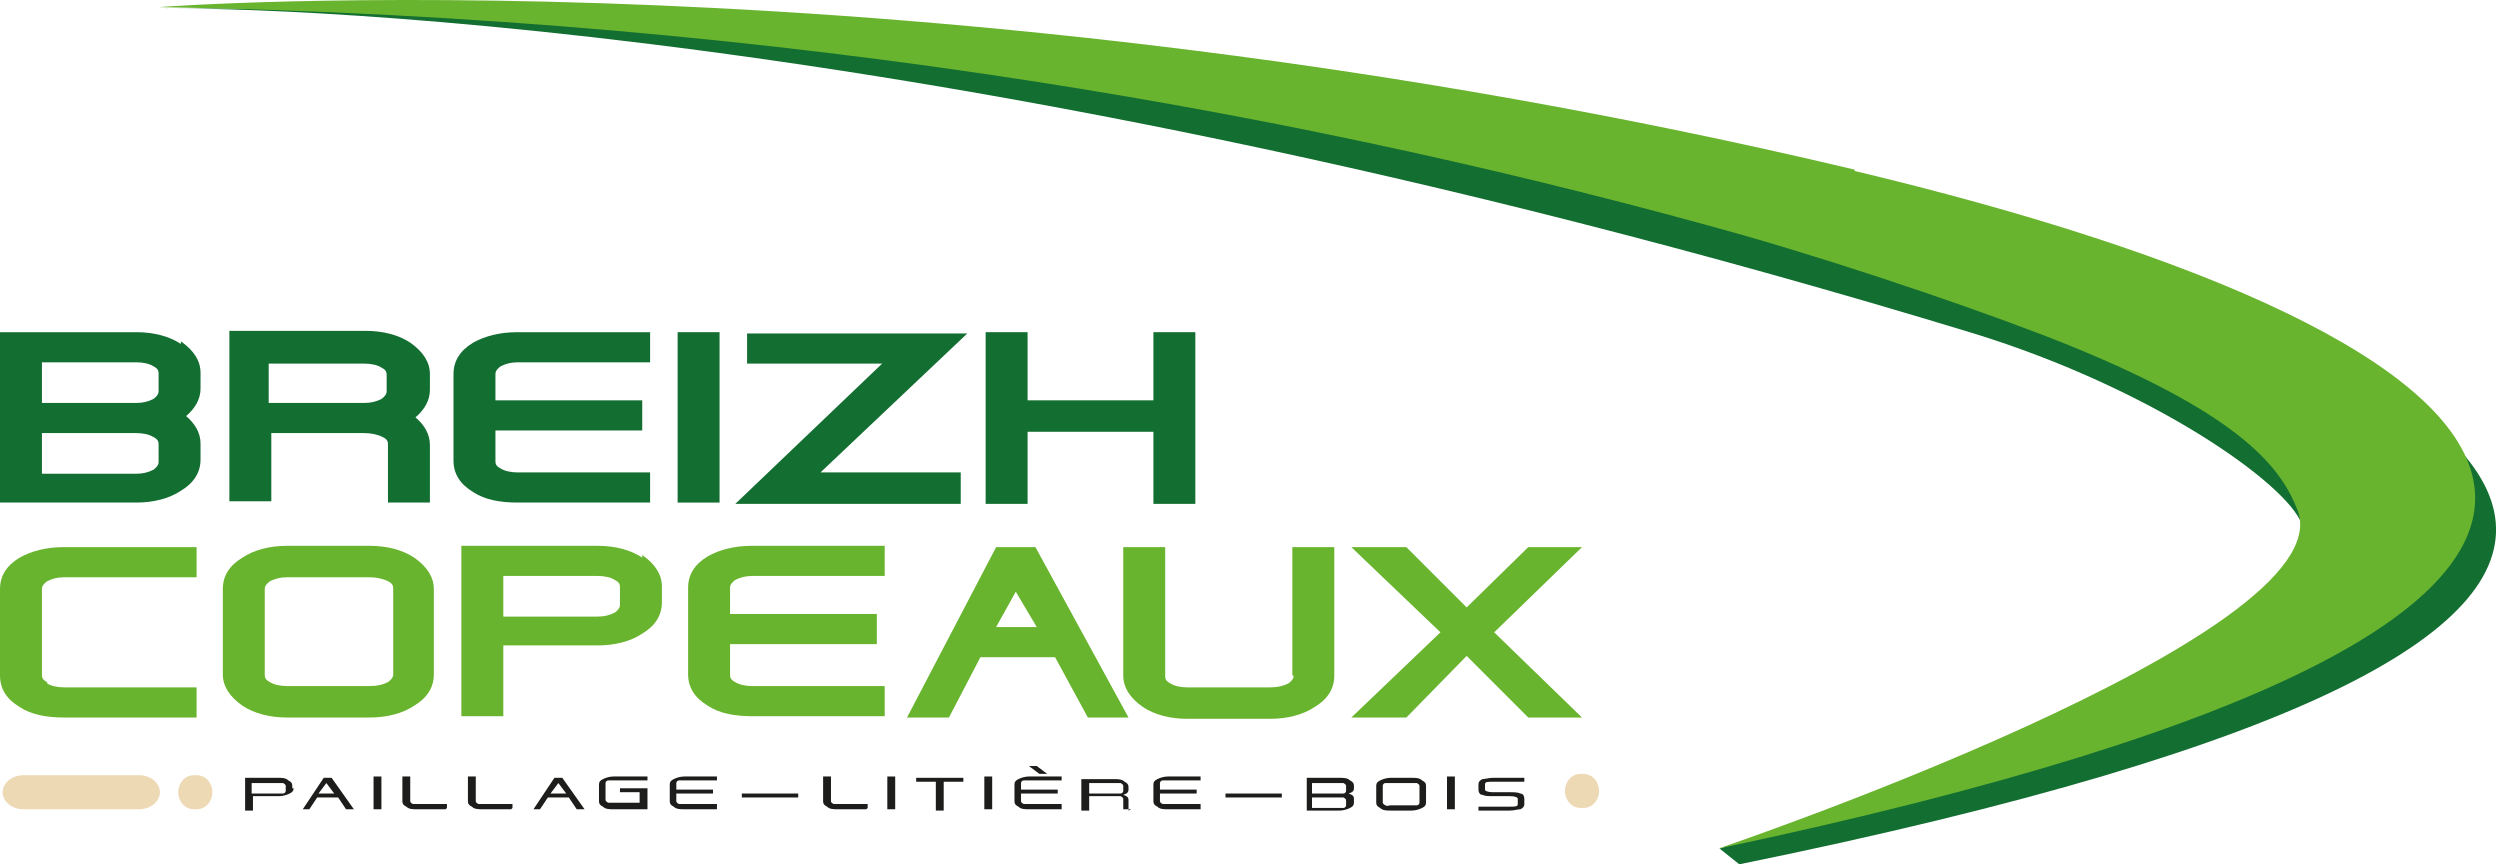
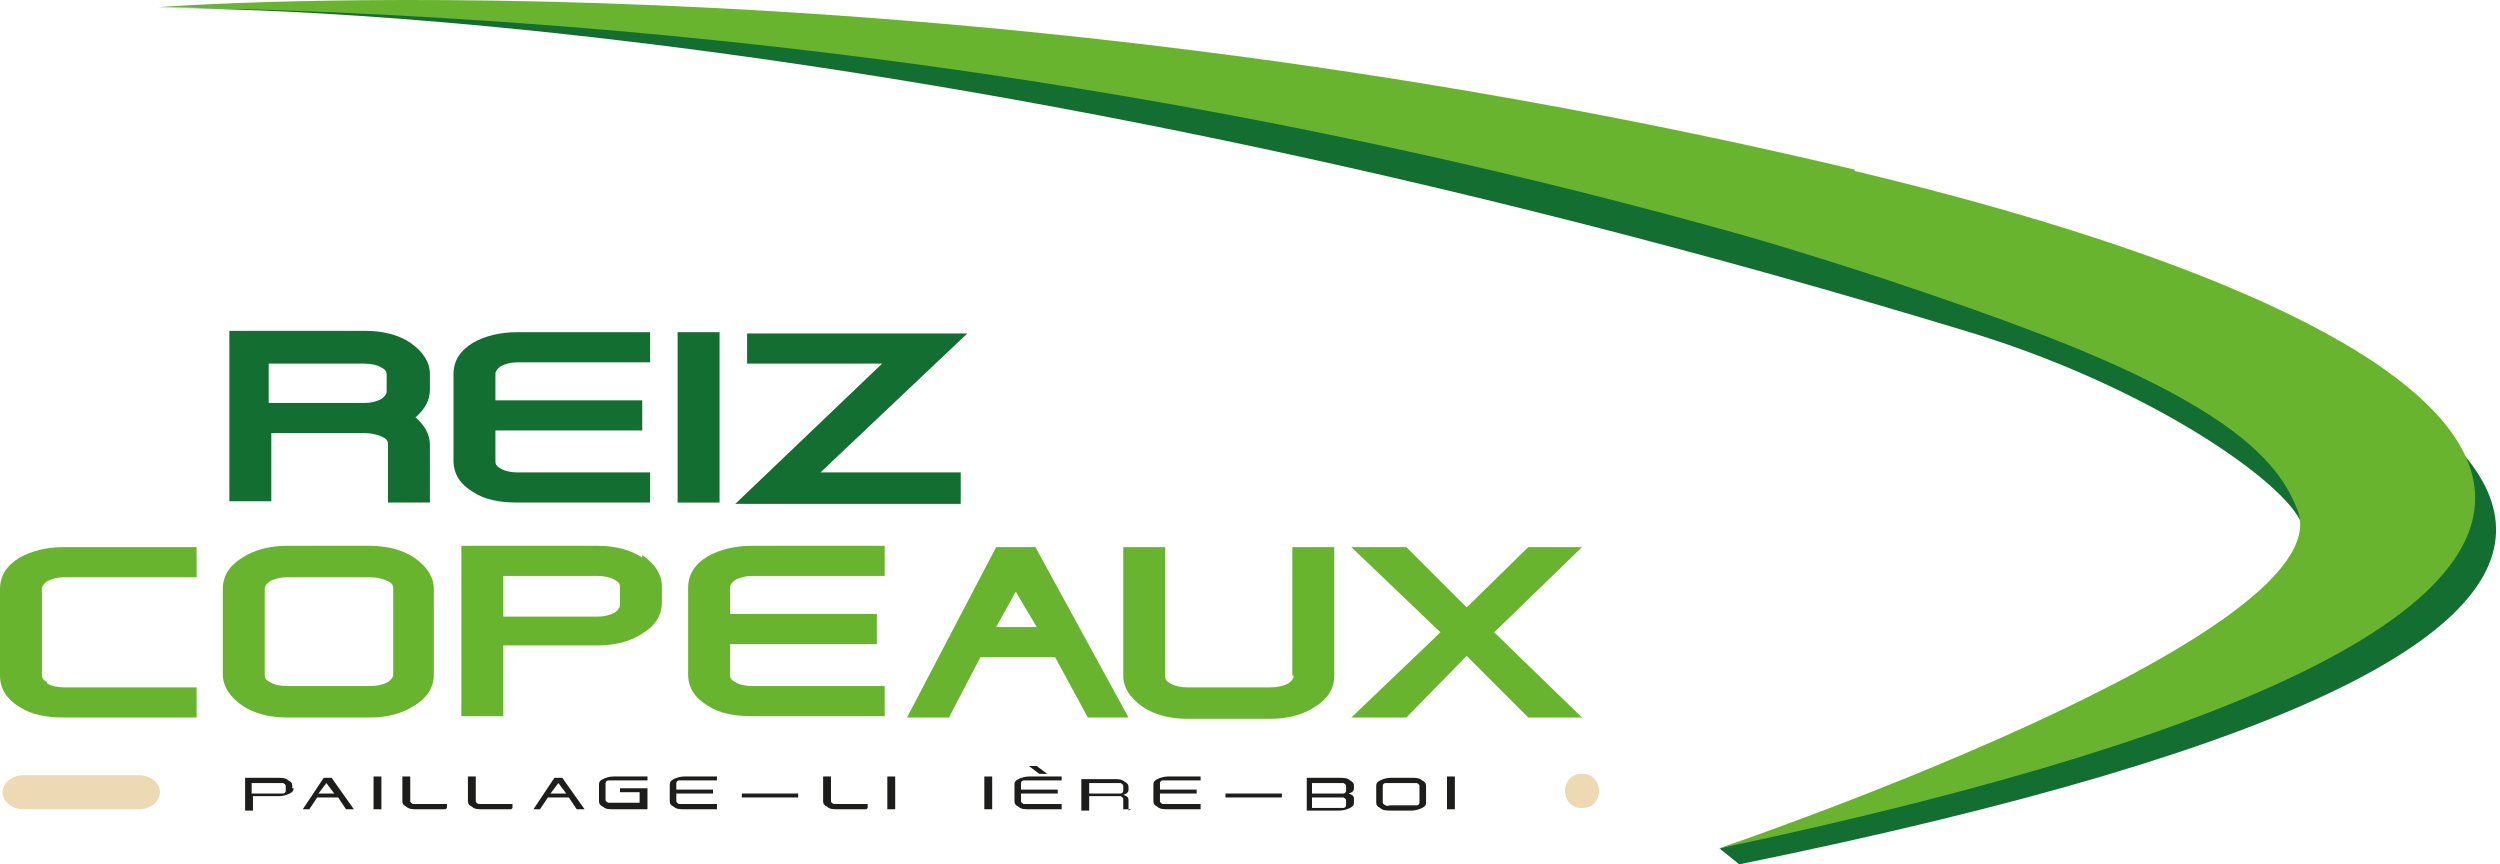
<svg xmlns="http://www.w3.org/2000/svg" width="269" height="93" viewBox="0 0 269 93" fill="none">
  <path d="M31.591 84.82C31.591 85.102 31.45 85.243 31.168 85.384C30.886 85.525 30.462 85.666 30.039 85.666H27.219V87.218H26.373V83.692H29.898C30.322 83.692 30.745 83.692 31.027 83.974C31.309 84.115 31.45 84.256 31.45 84.538V84.82H31.591ZM30.745 84.82V84.538C30.745 84.538 30.745 84.397 30.462 84.256C30.322 84.256 30.18 84.256 29.898 84.256H27.078V85.384H29.898C30.18 85.384 30.322 85.384 30.462 85.384C30.604 85.384 30.745 85.243 30.745 85.102V84.82Z" fill="#1D1D1B" />
  <path d="M37.937 87.077H37.232L36.386 85.808H34.129L33.283 87.077H32.578L34.834 83.692H35.681L38.078 87.077H37.937ZM35.963 85.384L35.117 84.256L34.27 85.384H35.963Z" fill="#1D1D1B" />
  <path d="M41.04 87.077H40.194V83.551H41.04V87.077Z" fill="#1D1D1B" />
  <path d="M47.95 87.077H44.847C44.424 87.077 44.001 87.077 43.719 86.795C43.437 86.654 43.296 86.513 43.296 86.231V83.551H44.142V86.231C44.142 86.231 44.142 86.372 44.424 86.513C44.566 86.513 44.706 86.513 44.989 86.513H48.091V86.936L47.95 87.077Z" fill="#1D1D1B" />
  <path d="M55.002 87.077H51.899C51.476 87.077 51.053 87.077 50.771 86.795C50.489 86.654 50.348 86.513 50.348 86.231V83.551H51.194V86.231C51.194 86.231 51.194 86.372 51.476 86.513C51.617 86.513 51.758 86.513 52.04 86.513H55.143V86.936L55.002 87.077Z" fill="#1D1D1B" />
  <path d="M62.758 87.077H62.053L61.207 85.808H58.95L58.104 87.077H57.399L59.656 83.692H60.502L62.899 87.077H62.758ZM60.925 85.384L60.079 84.256L59.233 85.384H60.925Z" fill="#1D1D1B" />
  <path d="M69.669 85.102V87.077H66.002C65.579 87.077 65.156 87.077 64.874 86.795C64.592 86.654 64.451 86.513 64.451 86.231V84.397C64.451 84.115 64.592 83.974 64.874 83.833C65.156 83.692 65.579 83.551 66.002 83.551H69.669V83.974H66.002C65.72 83.974 65.579 83.974 65.438 83.974C65.297 83.974 65.156 84.115 65.156 84.256V86.09C65.156 86.09 65.156 86.231 65.438 86.372C65.579 86.372 65.72 86.372 66.002 86.372H68.823V85.243H66.707V84.82H69.669V85.102Z" fill="#1D1D1B" />
  <path d="M77.144 86.654V87.077H73.618C73.195 87.077 72.772 87.077 72.49 86.795C72.207 86.654 72.066 86.513 72.066 86.231V84.397C72.066 84.115 72.207 83.974 72.49 83.833C72.772 83.692 73.195 83.551 73.618 83.551H77.144V83.974H73.618C73.336 83.974 73.195 83.974 73.054 83.974C72.913 83.974 72.772 84.115 72.772 84.256V84.961H76.72V85.384H72.772V86.231C72.772 86.231 72.772 86.372 73.054 86.513C73.195 86.513 73.336 86.513 73.618 86.513H77.144V86.654Z" fill="#1D1D1B" />
  <path d="M85.887 85.808H79.823V85.384H85.887V85.808Z" fill="#1D1D1B" />
  <path d="M93.221 87.077H90.118C89.695 87.077 89.272 87.077 88.99 86.795C88.708 86.654 88.567 86.513 88.567 86.231V83.551H89.413V86.231C89.413 86.231 89.413 86.372 89.695 86.513C89.836 86.513 89.977 86.513 90.259 86.513H93.362V86.936L93.221 87.077Z" fill="#1D1D1B" />
  <path d="M96.324 87.077H95.477V83.551H96.324V87.077Z" fill="#1D1D1B" />
-   <path d="M103.657 84.115H101.542V87.218H100.695V84.115H98.58V83.692H103.657V84.115Z" fill="#1D1D1B" />
  <path d="M106.76 87.077H105.914V83.551H106.76V87.077Z" fill="#1D1D1B" />
  <path d="M114.234 86.654V87.077H110.709C110.286 87.077 109.862 87.077 109.58 86.795C109.298 86.654 109.157 86.513 109.157 86.231V84.397C109.157 84.115 109.298 83.974 109.58 83.833C109.862 83.692 110.286 83.551 110.709 83.551H114.234V83.974H110.709C110.427 83.974 110.286 83.974 110.145 83.974C110.004 83.974 109.862 84.115 109.862 84.256V84.961H113.811V85.384H109.862V86.231C109.862 86.231 109.862 86.372 110.145 86.513C110.286 86.513 110.427 86.513 110.709 86.513H114.234V86.654ZM112.683 83.269H111.837L110.709 82.423H111.555L112.683 83.269Z" fill="#1D1D1B" />
  <path d="M121.709 87.077H120.863V85.948C120.863 85.948 120.863 85.807 120.581 85.666C120.44 85.666 120.299 85.666 120.017 85.666H117.196V87.218H116.35V83.833H119.876C120.299 83.833 120.722 83.833 121.004 84.115C121.286 84.256 121.427 84.397 121.427 84.679V84.961C121.427 85.243 121.286 85.384 120.863 85.525C121.286 85.666 121.427 85.807 121.427 86.09V87.218L121.709 87.077ZM120.863 84.82V84.538C120.863 84.538 120.863 84.397 120.581 84.256C120.44 84.256 120.299 84.256 120.017 84.256H117.196V85.384H120.017C120.299 85.384 120.44 85.384 120.581 85.384C120.722 85.384 120.863 85.243 120.863 85.102V84.82Z" fill="#1D1D1B" />
  <path d="M129.184 86.654V87.077H125.658C125.235 87.077 124.812 87.077 124.53 86.795C124.248 86.654 124.107 86.513 124.107 86.231V84.397C124.107 84.115 124.248 83.974 124.53 83.833C124.812 83.692 125.235 83.551 125.658 83.551H129.184V83.974H125.658C125.376 83.974 125.235 83.974 125.094 83.974C124.953 83.974 124.812 84.115 124.812 84.256V84.961H128.76V85.384H124.812V86.231C124.812 86.231 124.812 86.372 125.094 86.513C125.235 86.513 125.376 86.513 125.658 86.513H129.184V86.654Z" fill="#1D1D1B" />
  <path d="M137.927 85.808H131.863V85.384H137.927V85.808Z" fill="#1D1D1B" />
  <path d="M145.684 86.372C145.684 86.654 145.543 86.795 145.261 86.936C144.979 87.077 144.556 87.218 144.133 87.218H140.607V83.692H144.133C144.556 83.692 144.979 83.692 145.261 83.974C145.543 84.115 145.684 84.256 145.684 84.538V84.82C145.684 85.102 145.543 85.243 145.12 85.384C145.543 85.525 145.684 85.666 145.684 85.948V86.231V86.372ZM144.838 84.82V84.538C144.838 84.538 144.838 84.397 144.556 84.256C144.415 84.256 144.274 84.256 143.992 84.256H141.171V85.384H143.992C144.274 85.384 144.415 85.384 144.556 85.384C144.697 85.384 144.838 85.243 144.838 85.102V84.82ZM144.838 86.372V86.09C144.838 86.09 144.838 85.948 144.556 85.808C144.415 85.808 144.274 85.808 143.992 85.808H141.171V86.936H143.992C144.274 86.936 144.415 86.936 144.556 86.936C144.697 86.936 144.838 86.795 144.838 86.654V86.372Z" fill="#1D1D1B" />
  <path d="M153.441 86.372C153.441 86.654 153.3 86.795 153.018 86.936C152.736 87.077 152.313 87.218 151.889 87.218H149.633C149.21 87.218 148.787 87.218 148.505 86.936C148.223 86.795 148.082 86.654 148.082 86.372V84.538C148.082 84.256 148.223 84.115 148.505 83.974C148.787 83.833 149.21 83.692 149.633 83.692H151.889C152.313 83.692 152.736 83.692 153.018 83.974C153.3 84.115 153.441 84.256 153.441 84.538V86.372ZM152.736 86.372V84.538C152.736 84.538 152.736 84.397 152.454 84.256C152.313 84.256 152.172 84.256 151.889 84.256H149.633C149.351 84.256 149.21 84.256 149.069 84.256C148.928 84.256 148.787 84.397 148.787 84.538V86.372C148.787 86.372 148.787 86.513 149.069 86.654C149.351 86.795 149.351 86.654 149.633 86.654H151.889C152.172 86.654 152.313 86.654 152.454 86.654C152.595 86.654 152.736 86.513 152.736 86.372Z" fill="#1D1D1B" />
  <path d="M156.543 87.077H155.697V83.551H156.543V87.077Z" fill="#1D1D1B" />
-   <path d="M164.018 86.513C164.018 86.795 163.877 86.936 163.595 87.077C163.313 87.077 162.89 87.218 162.467 87.218H159.082V86.795H162.467C163.031 86.795 163.313 86.795 163.313 86.513V85.948C163.313 85.808 163.031 85.666 162.467 85.666H160.633C160.21 85.666 159.787 85.666 159.505 85.525C159.223 85.525 159.082 85.243 159.082 84.961V84.397C159.082 84.115 159.223 83.974 159.505 83.833C159.787 83.833 160.21 83.692 160.633 83.692H164.018V84.115H160.633C160.069 84.115 159.787 84.115 159.787 84.397V84.961C159.787 85.102 160.069 85.243 160.633 85.243H162.467C162.89 85.243 163.313 85.243 163.595 85.384C163.877 85.384 164.018 85.666 164.018 85.948V86.513Z" fill="#1D1D1B" />
  <path d="M37.232 0.907C37.232 0.907 160.21 8.1 201.814 20.087C275.009 41.242 310.971 67.756 187.147 93L185.031 91.308C188.557 90.179 242.008 72.833 246.521 69.871C249.623 66.063 249.482 61.268 247.649 56.332C245.956 51.96 231.571 41.806 212.391 35.883C92.939 -0.503 17.347 0.907 17.065 0.907H37.091H37.232Z" fill="#136E31" />
  <path d="M199.558 18.395C274.021 36.165 307.587 65.358 184.89 91.308C184.89 91.308 252.303 68.461 247.226 54.922C245.533 50.55 241.585 44.909 222.969 37.293C214.648 33.908 199.84 28.831 187.57 25.306C142.44 12.613 85.041 1.895 17.065 0.766C17.065 0.766 99.285 -5.58 199.558 18.254V18.395Z" fill="#69B42E" />
-   <path d="M21.154 83.41H20.872C19.885 83.41 19.18 84.256 19.18 85.243C19.18 86.231 19.885 87.077 20.872 87.077H21.154C22.142 87.077 22.847 86.231 22.847 85.243C22.847 84.256 22.142 83.41 21.154 83.41Z" fill="#EDD9B4" />
  <path d="M14.949 83.41H2.539C1.269 83.41 0.282 84.256 0.282 85.243C0.282 86.231 1.269 87.077 2.539 87.077H14.949C16.218 87.077 17.206 86.231 17.206 85.243C17.206 84.256 16.218 83.41 14.949 83.41Z" fill="#EDD9B4" />
  <path d="M170.364 83.269H170.082C169.095 83.269 168.39 84.115 168.39 85.102C168.39 86.09 169.095 86.936 170.082 86.936H170.364C171.352 86.936 172.057 86.09 172.057 85.102C172.057 84.115 171.352 83.269 170.364 83.269Z" fill="#EDD9B4" />
-   <path d="M19.462 37.011C18.193 36.165 16.5 35.742 14.667 35.742H0V54.076H14.667C16.5 54.076 18.193 53.653 19.462 52.806C20.872 51.96 21.578 50.832 21.578 49.422V47.729C21.578 46.601 21.014 45.614 20.026 44.768C21.014 43.921 21.578 42.934 21.578 41.806V40.114C21.578 38.844 20.872 37.716 19.462 36.729V37.011ZM17.065 49.704C17.065 49.845 17.065 50.127 16.5 50.55C15.936 50.832 15.372 50.973 14.667 50.973H4.513V46.601H14.667C15.372 46.601 16.077 46.742 16.5 47.024C17.065 47.306 17.065 47.588 17.065 47.87V49.563V49.704ZM17.065 42.088C17.065 42.229 17.065 42.511 16.5 42.934C15.936 43.216 15.372 43.357 14.667 43.357H4.513V38.985H14.667C15.372 38.985 16.077 39.126 16.5 39.408C17.065 39.691 17.065 39.973 17.065 40.255V41.947V42.088Z" fill="#136E31" />
  <path d="M28.911 46.601H39.206C39.912 46.601 40.617 46.742 41.181 47.024C41.745 47.306 41.745 47.588 41.745 47.87V54.076H46.258V47.87C46.258 46.742 45.694 45.755 44.707 44.909C45.694 44.063 46.258 43.075 46.258 41.947V40.255C46.258 38.986 45.553 37.857 44.142 36.87C42.873 36.024 41.181 35.601 39.347 35.601H24.68V53.935H29.193V46.46L28.911 46.601ZM28.911 39.127H39.206C39.912 39.127 40.617 39.267 41.04 39.55C41.604 39.832 41.604 40.114 41.604 40.396V42.088C41.604 42.229 41.604 42.511 41.04 42.934C40.476 43.216 39.912 43.357 39.206 43.357H28.911V38.986V39.127Z" fill="#136E31" />
  <path d="M50.912 52.947C52.181 53.794 53.873 54.076 55.707 54.076H69.951V50.832H55.707C55.002 50.832 54.297 50.691 53.873 50.409C53.309 50.127 53.309 49.845 53.309 49.563V46.319H69.105V43.075H53.309V40.255C53.309 40.114 53.309 39.832 53.873 39.409C54.438 39.127 55.002 38.986 55.707 38.986H69.951V35.742H55.707C53.733 35.742 52.181 36.165 50.912 36.87C49.502 37.716 48.796 38.844 48.796 40.255V49.563C48.796 50.973 49.502 52.101 50.912 52.947Z" fill="#136E31" />
  <path d="M77.425 35.742H72.912V54.076H77.425V35.742Z" fill="#136E31" />
  <path d="M103.375 54.217V50.832H88.285L104.08 35.883H80.387V39.127H94.913L79.118 54.217H103.375Z" fill="#136E31" />
-   <path d="M110.568 46.46H124.107V54.217H128.619V35.742H124.107V43.075H110.568V35.742H106.055V54.217H110.568V46.46Z" fill="#136E31" />
  <path d="M5.077 73.397C4.513 73.115 4.513 72.833 4.513 72.55V63.384C4.513 63.242 4.513 62.961 5.077 62.537C5.641 62.255 6.205 62.114 6.91 62.114H21.154V58.871H6.91C4.936 58.871 3.385 59.294 2.115 59.999C0.705 60.845 0 61.973 0 63.384V72.692C0 74.102 0.705 75.23 2.115 76.076C3.385 76.922 5.077 77.204 6.91 77.204H21.154V73.961H6.91C6.205 73.961 5.5 73.82 5.077 73.538V73.397Z" fill="#69B42E" />
  <path d="M44.566 59.999C43.296 59.153 41.604 58.73 39.77 58.73H30.886C29.052 58.73 27.36 59.153 26.091 59.999C24.68 60.845 23.975 61.973 23.975 63.384V72.551C23.975 73.82 24.68 74.948 26.091 75.935C27.36 76.781 29.052 77.205 30.886 77.205H39.77C41.604 77.205 43.296 76.781 44.566 75.935C45.976 75.089 46.681 73.961 46.681 72.551V63.384C46.681 62.114 45.976 60.986 44.566 59.999ZM42.309 72.551C42.309 72.692 42.309 72.974 41.745 73.397C41.181 73.679 40.617 73.82 39.77 73.82H30.886C30.18 73.82 29.475 73.679 29.052 73.397C28.488 73.115 28.488 72.833 28.488 72.551V63.384C28.488 63.243 28.488 62.961 29.052 62.538C29.616 62.255 30.18 62.114 30.886 62.114H39.77C40.476 62.114 41.181 62.255 41.745 62.538C42.309 62.819 42.309 63.102 42.309 63.384V72.551Z" fill="#69B42E" />
  <path d="M69.105 59.999C67.835 59.153 66.143 58.73 64.31 58.73H49.642V77.064H54.156V69.448H64.31C66.143 69.448 67.835 69.025 69.105 68.179C70.515 67.332 71.22 66.204 71.22 64.794V63.102C71.22 61.832 70.515 60.704 69.105 59.717V59.999ZM66.707 65.076C66.707 65.217 66.707 65.499 66.143 65.922C65.579 66.204 65.015 66.345 64.31 66.345H54.156V61.973H64.31C65.015 61.973 65.72 62.114 66.143 62.396C66.707 62.678 66.707 62.961 66.707 63.243V64.935V65.076Z" fill="#69B42E" />
  <path d="M79.118 73.397C78.554 73.115 78.554 72.833 78.554 72.551V69.307H94.349V66.063H78.554V63.243C78.554 63.102 78.554 62.819 79.118 62.396C79.682 62.114 80.246 61.973 80.951 61.973H95.195V58.73H80.951C78.977 58.73 77.426 59.153 76.156 59.858C74.746 60.704 74.041 61.832 74.041 63.243V72.551C74.041 73.961 74.746 75.089 76.156 75.935C77.426 76.781 79.118 77.064 80.951 77.064H95.195V73.82H80.951C80.246 73.82 79.541 73.679 79.118 73.397Z" fill="#69B42E" />
  <path d="M107.183 58.871L97.593 77.205H102.106L105.491 70.717H113.529L117.055 77.205H121.427L111.414 58.871H107.183ZM107.183 67.474L109.298 63.666L111.555 67.474H107.042H107.183Z" fill="#69B42E" />
  <path d="M139.197 72.692C139.197 72.833 139.197 73.115 138.633 73.538C138.068 73.82 137.504 73.961 136.658 73.961H127.773C127.068 73.961 126.363 73.82 125.94 73.538C125.376 73.256 125.376 72.974 125.376 72.692V58.871H120.863V72.692C120.863 73.961 121.568 75.089 122.978 76.076C124.247 76.923 125.94 77.346 127.773 77.346H136.658C138.492 77.346 140.184 76.923 141.453 76.076C142.863 75.23 143.569 74.102 143.569 72.692V58.871H139.056V72.692H139.197Z" fill="#69B42E" />
  <path d="M170.223 58.871H164.441L157.813 65.358L151.325 58.871H145.402L154.992 68.038L145.402 77.205H151.325L157.813 70.576L164.441 77.205H170.223L160.774 68.038L170.223 58.871Z" fill="#69B42E" />
</svg>